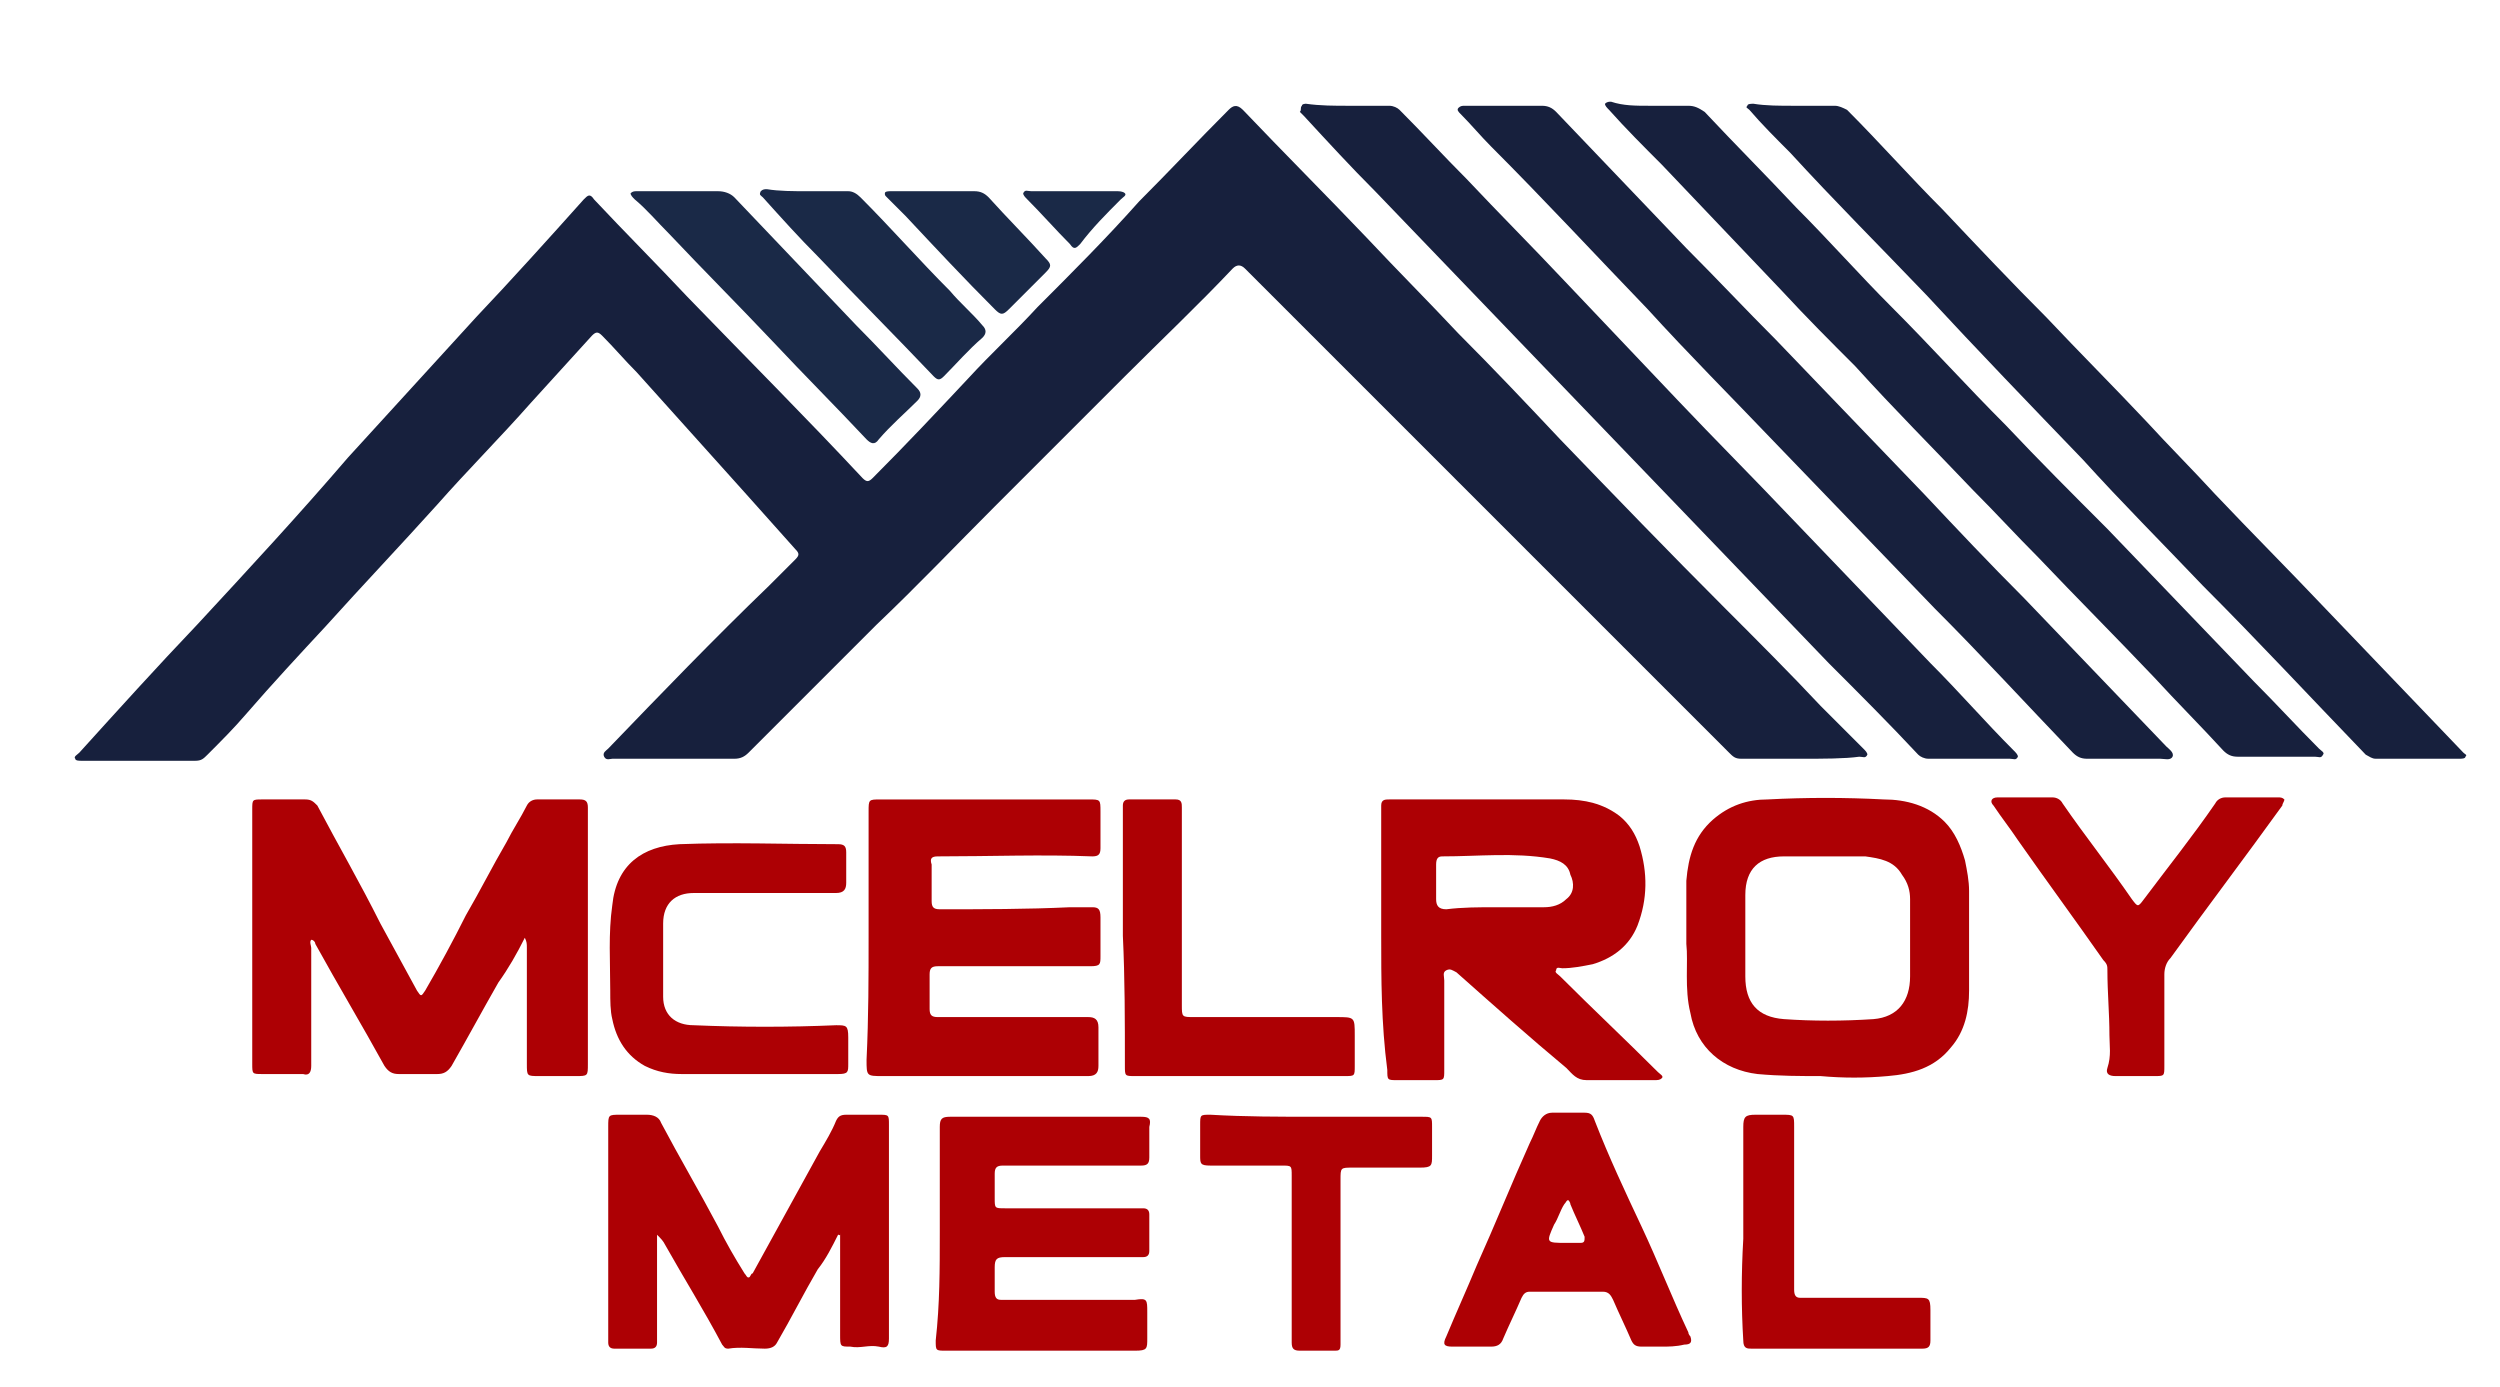
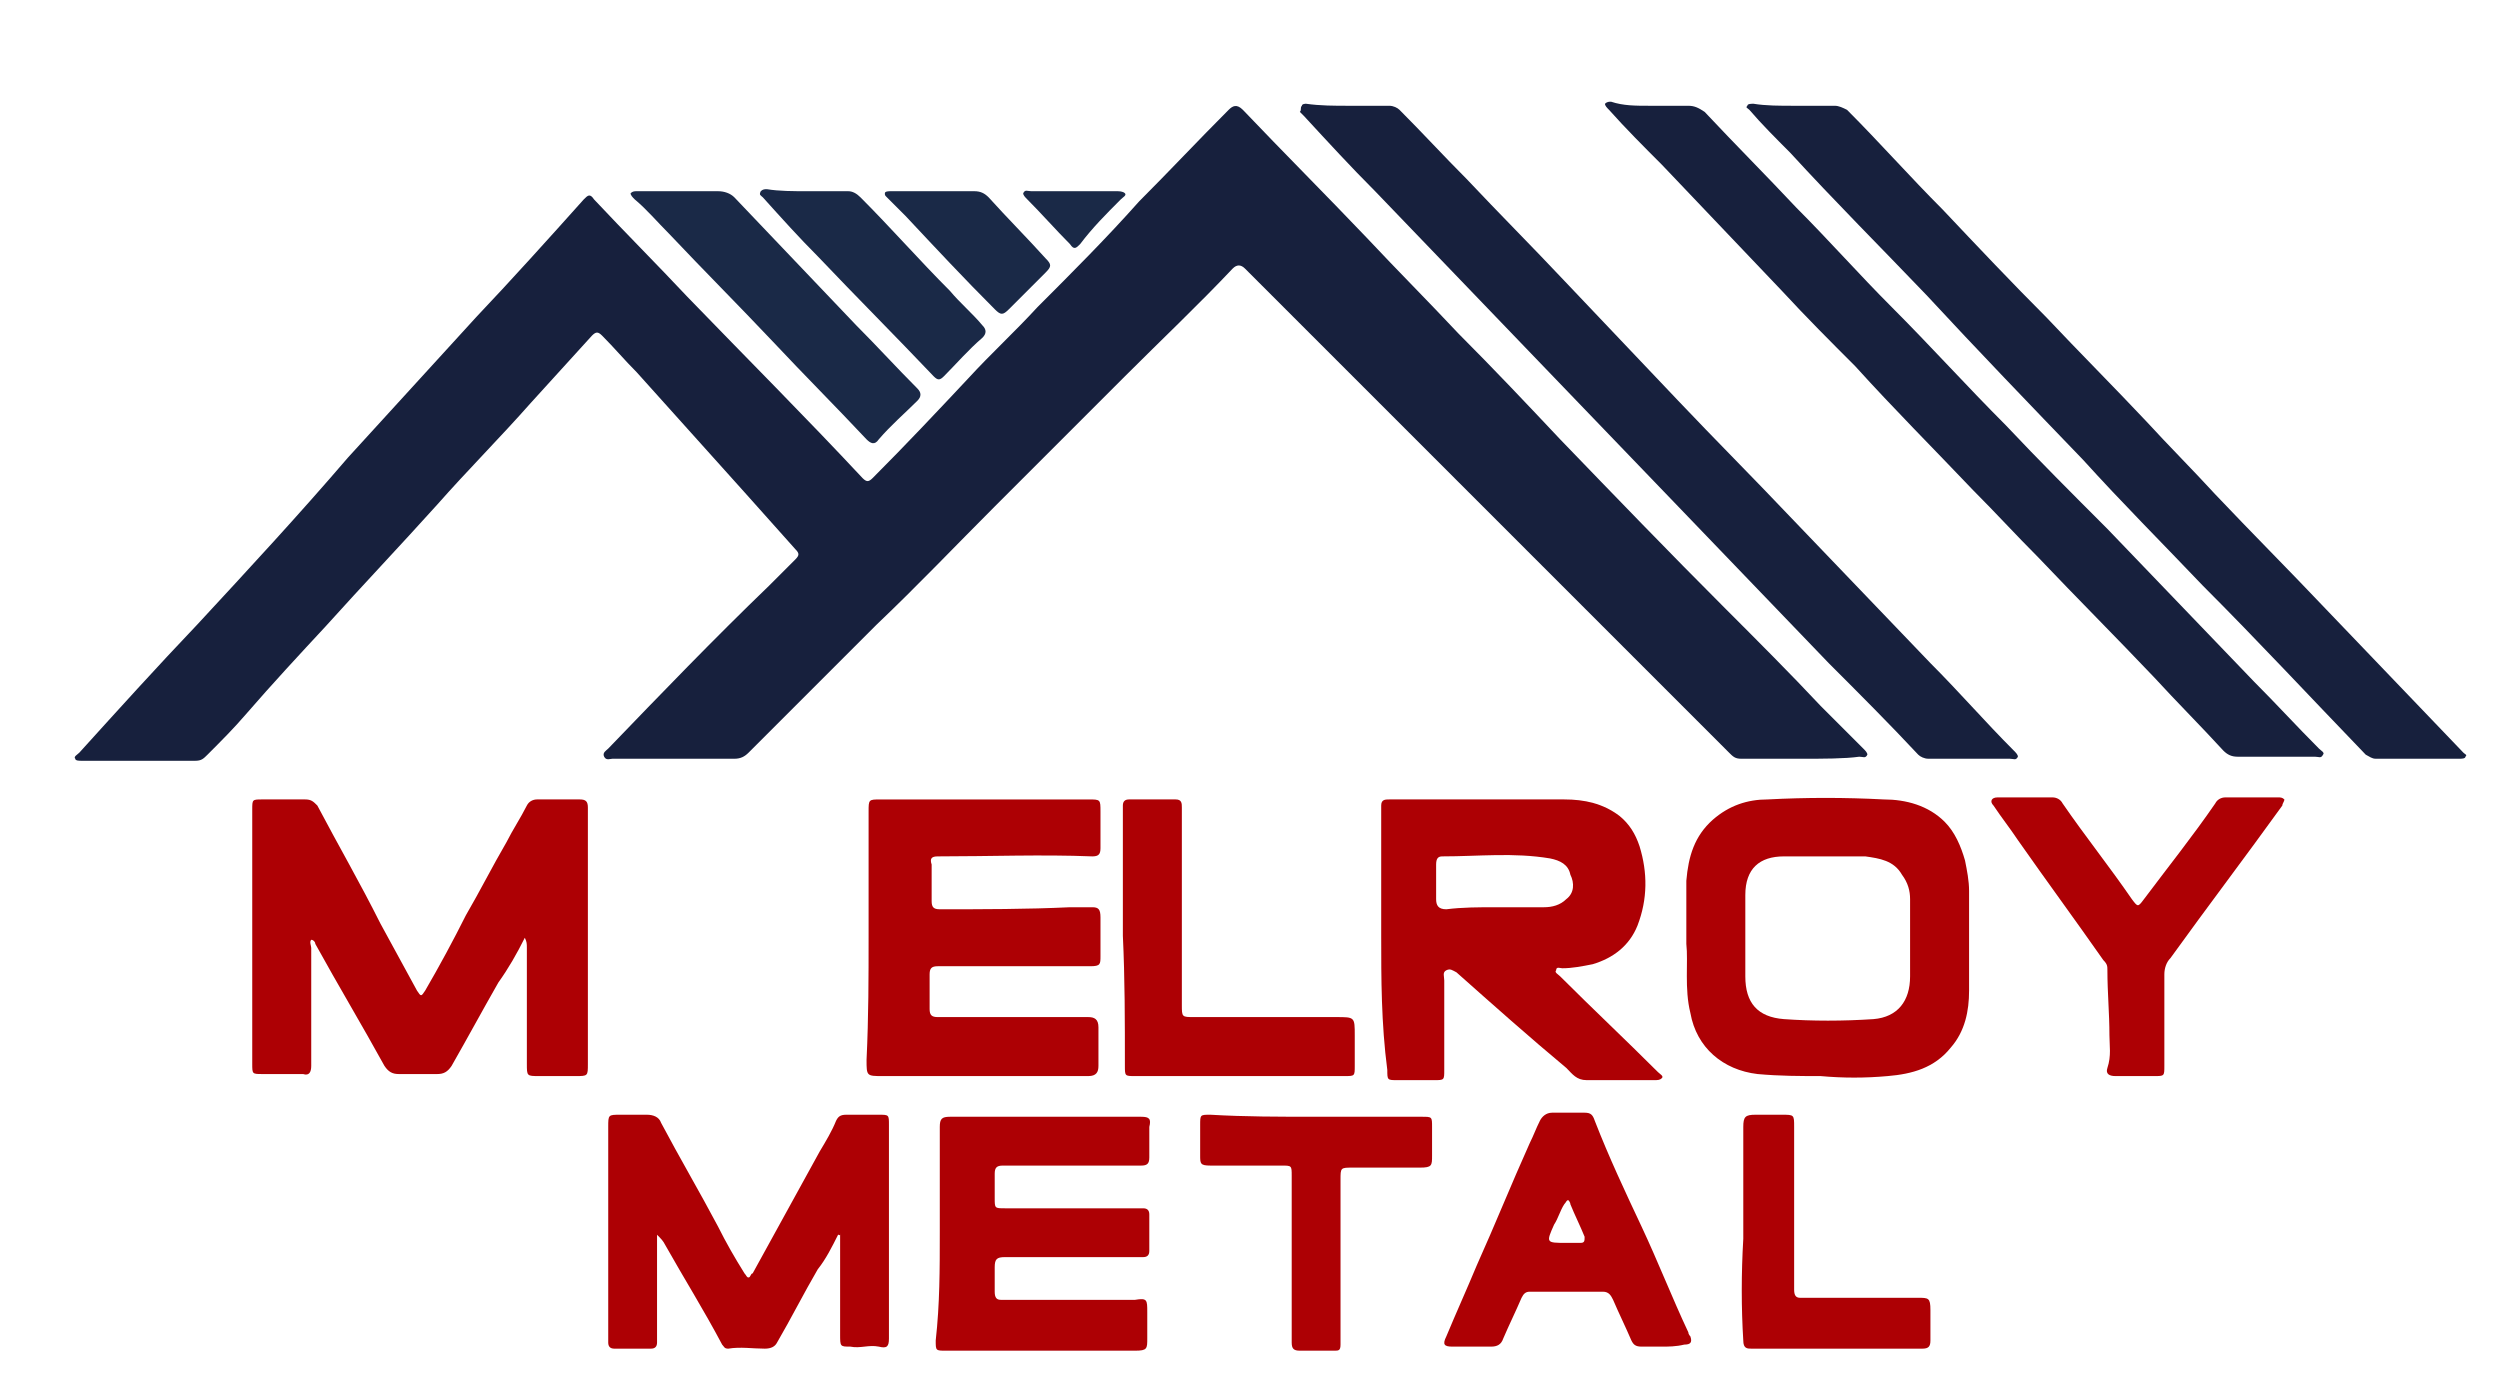
<svg xmlns="http://www.w3.org/2000/svg" id="Layer_3" x="0px" y="0px" viewBox="0 0 122.9 68.2" style="enable-background:new 0 0 122.9 68.2;" xml:space="preserve">
  <style type="text/css">	.st0{fill:#17203D;}	.st1{fill:#AD0004;}	.st2{fill:#1A2947;}</style>
  <g id="IsFAZP_00000132060591846161151390000002464067728842404225_">
    <g>
      <path class="st0" d="M88.6,37.3c-1,0-2,0-3,0c-0.3,0-0.4-0.1-0.6-0.3c-1.9-1.9-3.9-3.9-5.8-5.8c-1.9-1.9-3.8-3.8-5.6-5.6   c-1.7-1.7-3.3-3.3-5-5c-1.5-1.5-2.9-2.9-4.4-4.4c-1-1-2-2-3-3c-0.2-0.2-0.4-0.2-0.6,0c-1.7,1.8-3.5,3.5-5.3,5.3   c-2.1,2.1-4.3,4.3-6.4,6.4c-1.9,1.9-3.8,3.9-5.8,5.8c-2.1,2.1-4.2,4.2-6.3,6.3c-0.2,0.2-0.4,0.3-0.7,0.3c-2,0-4,0-6,0   c-0.1,0-0.3,0.1-0.4-0.1c-0.1-0.2,0.1-0.3,0.2-0.4c2.6-2.7,5.2-5.4,7.9-8c0.4-0.4,0.9-0.9,1.3-1.3c0.2-0.2,0.2-0.3,0-0.5   c-0.8-0.9-1.7-1.9-2.5-2.8c-1.8-2-3.5-3.9-5.3-5.9c-0.6-0.6-1.1-1.2-1.7-1.8c-0.2-0.2-0.3-0.2-0.5,0c-1,1.1-2,2.2-3,3.3   c-1.5,1.7-3.1,3.3-4.6,5c-1.8,2-3.7,4-5.5,6c-1.3,1.4-2.6,2.8-3.9,4.3c-0.6,0.7-1.2,1.3-1.9,2c-0.2,0.2-0.3,0.3-0.6,0.3   c-1.9,0-3.7,0-5.6,0c-0.1,0-0.3,0-0.3-0.1c-0.1-0.1,0.1-0.2,0.2-0.3c1.9-2.1,3.8-4.2,5.8-6.3c2.5-2.7,5-5.4,7.4-8.2   c2.1-2.3,4.2-4.6,6.3-6.9c1.8-1.9,3.6-3.9,5.3-5.8c0.2-0.2,0.3-0.3,0.5,0c1.5,1.6,3.1,3.2,4.6,4.8c2.9,3,5.8,5.9,8.6,8.9   c0.2,0.2,0.3,0.2,0.5,0c1.6-1.6,3.2-3.3,4.7-4.9c1.1-1.2,2.3-2.3,3.4-3.5c1.7-1.7,3.4-3.4,5-5.2c1.5-1.5,2.9-3,4.4-4.5   c0.2-0.2,0.4-0.3,0.7,0c2,2.1,4.1,4.2,6.1,6.3c1.5,1.6,3,3.1,4.5,4.7c1.7,1.7,3.4,3.5,5,5.2c2.7,2.8,5.4,5.6,8.1,8.3   c1.6,1.6,3.2,3.2,4.7,4.8c0.7,0.7,1.4,1.4,2.1,2.1c0.1,0.1,0.2,0.2,0.2,0.3c-0.1,0.2-0.2,0.1-0.4,0.1   C90.7,37.3,89.6,37.3,88.6,37.3z" />
      <path class="st0" d="M66.3,5.2c0.7,0,1.4,0,2,0c0.2,0,0.4,0.1,0.5,0.2c1.1,1.1,2.2,2.3,3.3,3.4c1.6,1.7,3.2,3.3,4.8,5   c1.9,2,3.7,3.9,5.6,5.9c1.8,1.9,3.7,3.8,5.5,5.7c2.3,2.4,4.6,4.8,6.9,7.2c1.4,1.4,2.7,2.9,4.1,4.3c0.1,0.1,0.2,0.2,0.2,0.3   c-0.1,0.2-0.2,0.1-0.4,0.1c-1.3,0-2.6,0-4,0c-0.2,0-0.4-0.1-0.5-0.2c-1.4-1.5-2.9-3-4.4-4.5c-2.5-2.6-4.9-5.1-7.4-7.7   c-2.5-2.6-5-5.2-7.5-7.8c-2.5-2.6-4.9-5.1-7.4-7.7c-1.2-1.2-2.3-2.4-3.5-3.7c-0.1-0.1-0.1-0.1-0.2-0.2C64,5.4,63.9,5.3,64,5.2   c0-0.1,0.2-0.1,0.2-0.1C64.9,5.2,65.6,5.2,66.3,5.2z" />
-       <path class="st0" d="M73.9,5.2c0.6,0,1.3,0,1.9,0c0.3,0,0.5,0.1,0.7,0.3c2.1,2.2,4.3,4.5,6.4,6.7c1.5,1.5,2.9,3,4.4,4.5   c2.4,2.5,4.9,5.1,7.3,7.6c1.6,1.7,3.2,3.4,4.9,5.1c2.3,2.4,4.7,4.9,7,7.3c0.1,0.1,0.4,0.3,0.3,0.5c-0.1,0.2-0.4,0.1-0.6,0.1   c-1.2,0-2.4,0-3.6,0c-0.3,0-0.5-0.1-0.7-0.3c-2.3-2.4-4.5-4.8-6.8-7.1c-2.6-2.7-5.3-5.5-7.9-8.2c-2.1-2.2-4.2-4.3-6.2-6.5   c-2.6-2.7-5.1-5.4-7.7-8c-0.5-0.5-1-1.1-1.5-1.6c-0.1-0.1-0.2-0.2-0.1-0.3c0.1-0.1,0.2-0.1,0.3-0.1C72.5,5.2,73.2,5.2,73.9,5.2z" />
      <path class="st0" d="M81.1,5.2c0.6,0,1.3,0,1.9,0c0.3,0,0.5,0.1,0.8,0.3c1.5,1.6,3,3.1,4.5,4.7c1.6,1.6,3.1,3.3,4.7,4.9   c1.9,1.9,3.7,3.9,5.6,5.8c1.6,1.7,3.3,3.4,5,5.1c2.4,2.5,4.8,5,7.2,7.5c1.1,1.1,2.1,2.2,3.2,3.3c0.1,0.1,0.3,0.2,0.2,0.3   c-0.1,0.2-0.2,0.1-0.4,0.1c-1.3,0-2.6,0-3.8,0c-0.3,0-0.5-0.1-0.7-0.3c-1.1-1.2-2.3-2.4-3.4-3.6c-1.9-2-3.8-3.9-5.7-5.9   c-1.1-1.1-2.1-2.2-3.2-3.3c-1.9-2-3.9-4-5.8-6.1c-1.2-1.2-2.4-2.4-3.6-3.7c-2-2.1-3.9-4.1-5.9-6.2c-0.9-0.9-1.8-1.8-2.6-2.7   c-0.1-0.1-0.2-0.2-0.2-0.3c0.1-0.1,0.2-0.1,0.3-0.1C79.8,5.2,80.4,5.2,81.1,5.2z" />
      <path class="st0" d="M88.2,5.2c0.7,0,1.3,0,2,0c0.2,0,0.4,0.1,0.6,0.2c1.6,1.6,3.1,3.3,4.7,4.9c1.7,1.8,3.4,3.6,5.1,5.3   c1.6,1.7,3.3,3.4,4.9,5.1c1.1,1.2,2.3,2.4,3.4,3.6c1.8,1.9,3.6,3.7,5.4,5.6c2.3,2.4,4.5,4.7,6.8,7.1c0.1,0.1,0.2,0.1,0.1,0.2   c0,0.1-0.2,0.1-0.3,0.1c-1.4,0-2.7,0-4.1,0c-0.2,0-0.3-0.1-0.5-0.2c-2.7-2.8-5.3-5.6-8-8.3c-2-2.1-4-4.1-5.9-6.2   c-2.6-2.7-5.2-5.4-7.7-8.1c-2.2-2.3-4.5-4.6-6.7-7c-0.7-0.7-1.4-1.4-2-2.1c-0.1-0.1-0.2-0.1-0.1-0.2c0-0.1,0.2-0.1,0.3-0.1   C86.8,5.2,87.5,5.2,88.2,5.2z" />
      <path class="st1" d="M25.8,46.1c-0.4,0.8-0.8,1.5-1.3,2.2c-0.8,1.4-1.5,2.7-2.3,4.1c-0.2,0.3-0.4,0.4-0.7,0.4c-0.6,0-1.3,0-1.9,0   c-0.3,0-0.5-0.1-0.7-0.4c-1.1-2-2.3-4-3.4-6c0-0.1-0.1-0.2-0.2-0.2c-0.1,0.1,0,0.3,0,0.4c0,1.9,0,3.9,0,5.8c0,0.3-0.1,0.5-0.4,0.4   c-0.7,0-1.3,0-2,0c-0.5,0-0.5,0-0.5-0.5c0-2.8,0-5.6,0-8.4c0-1.4,0-2.8,0-4.1c0-0.5,0-0.5,0.5-0.5c0.7,0,1.4,0,2.1,0   c0.3,0,0.4,0.1,0.6,0.3c1,1.9,2.1,3.8,3.1,5.8c0.6,1.1,1.2,2.2,1.8,3.3c0.2,0.3,0.2,0.3,0.4,0c0.7-1.2,1.4-2.5,2-3.7   c0.7-1.2,1.3-2.4,2-3.6c0.3-0.6,0.7-1.2,1-1.8c0.1-0.2,0.3-0.3,0.5-0.3c0.7,0,1.4,0,2.1,0c0.3,0,0.4,0.1,0.4,0.4   c0,1.2,0,2.3,0,3.5c0,3,0,6.1,0,9.1c0,0.6,0,0.6-0.6,0.6c-0.6,0-1.2,0-1.8,0c-0.6,0-0.6,0-0.6-0.6c0-1.9,0-3.8,0-5.7   C25.9,46.4,25.9,46.3,25.8,46.1z" />
      <path class="st1" d="M67.9,46c0-2.1,0-4.3,0-6.4c0-0.3,0.2-0.3,0.4-0.3c1.1,0,2.3,0,3.4,0c1.7,0,3.5,0,5.2,0c1,0,1.9,0.2,2.7,0.8   c0.5,0.4,0.8,0.9,1,1.5c0.4,1.3,0.4,2.6-0.1,3.9c-0.4,1-1.2,1.6-2.2,1.9c-0.5,0.1-1,0.2-1.5,0.2c-0.1,0-0.3-0.1-0.3,0.1   c-0.1,0.1,0.1,0.2,0.2,0.3c1.6,1.6,3.2,3.1,4.8,4.7c0.1,0.1,0.3,0.2,0.2,0.3c-0.1,0.1-0.2,0.1-0.4,0.1c-1.1,0-2.2,0-3.3,0   c-0.5,0-0.7-0.3-1-0.6c-1.8-1.5-3.6-3.1-5.4-4.7c-0.2-0.1-0.3-0.2-0.5-0.1c-0.2,0.1-0.1,0.3-0.1,0.5c0,1.5,0,2.9,0,4.4   c0,0.5,0,0.5-0.5,0.5c-0.6,0-1.2,0-1.8,0c-0.5,0-0.5,0-0.5-0.5C67.9,50.3,67.9,48.1,67.9,46C67.9,46,67.9,46,67.9,46z M73.5,44.6   C73.5,44.6,73.5,44.6,73.5,44.6c0.8,0,1.6,0,2.4,0c0.4,0,0.8-0.1,1.1-0.4c0.4-0.3,0.4-0.8,0.2-1.2c-0.1-0.5-0.5-0.7-1-0.8   c-1.8-0.3-3.5-0.1-5.3-0.1c-0.2,0-0.3,0.1-0.3,0.4c0,0.6,0,1.1,0,1.7c0,0.3,0.1,0.5,0.5,0.5C71.9,44.6,72.7,44.6,73.5,44.6z" />
      <path class="st1" d="M82.9,46.4c0-1.2,0-2.1,0-3.1c0.1-1.2,0.4-2.2,1.3-3c0.8-0.7,1.7-1,2.7-1c1.9-0.1,3.8-0.1,5.7,0   c1.1,0,2.2,0.3,3,1.1c0.5,0.5,0.8,1.2,1,1.9c0.1,0.5,0.2,1,0.2,1.5c0,1.6,0,3.2,0,4.9c0,1-0.2,2-0.9,2.8c-0.8,1-1.9,1.3-3.1,1.4   c-1.1,0.1-2.2,0.1-3.3,0c-1,0-2,0-3.1-0.1c-1.7-0.2-3-1.3-3.3-3C82.8,48.6,83,47.3,82.9,46.4z M89.7,42.1c-0.7,0-1.3,0-2,0   c-1.2,0-1.9,0.6-1.9,1.9c0,1.3,0,2.7,0,4c0,1.3,0.6,2,1.9,2.1c1.4,0.1,2.9,0.1,4.4,0c1.2-0.1,1.8-0.9,1.8-2.1c0-1.3,0-2.5,0-3.8   c0-0.4-0.1-0.8-0.4-1.2c-0.4-0.7-1.1-0.8-1.8-0.9C91,42.1,90.4,42.1,89.7,42.1z" />
      <path class="st1" d="M42.7,46.1c0-2.1,0-4.1,0-6.2c0-0.6,0-0.6,0.6-0.6c3.4,0,6.8,0,10.2,0c0.6,0,0.6,0,0.6,0.6c0,0.6,0,1.2,0,1.8   c0,0.3-0.1,0.4-0.4,0.4c-2.5-0.1-5,0-7.6,0c-0.3,0-0.4,0.1-0.3,0.4c0,0.6,0,1.2,0,1.8c0,0.3,0.1,0.4,0.4,0.4c2.1,0,4.3,0,6.4-0.1   c0.4,0,0.7,0,1.1,0c0.3,0,0.4,0.1,0.4,0.5c0,0.6,0,1.3,0,1.9c0,0.4,0,0.5-0.5,0.5c-2.3,0-4.7,0-7,0c-0.2,0-0.3,0-0.5,0   c-0.3,0-0.4,0.1-0.4,0.4c0,0.6,0,1.2,0,1.7c0,0.3,0.1,0.4,0.4,0.4c1.4,0,2.8,0,4.2,0c1.1,0,2.2,0,3.2,0c0.3,0,0.5,0.1,0.5,0.5   c0,0.6,0,1.3,0,1.9c0,0.3-0.1,0.5-0.5,0.5c-3.4,0-6.7,0-10.1,0c-0.8,0-0.8,0-0.8-0.8C42.7,50,42.7,48,42.7,46.1z" />
      <path class="st1" d="M41.2,60.7c-0.3,0.6-0.6,1.2-1,1.7c-0.7,1.2-1.3,2.4-2,3.6c-0.1,0.2-0.3,0.3-0.6,0.3c-0.6,0-1.2-0.1-1.8,0   c-0.2,0-0.2-0.1-0.3-0.2c-0.9-1.7-1.9-3.3-2.8-4.9c-0.1-0.2-0.2-0.3-0.4-0.5c0,0.8,0,1.6,0,2.4c0,1,0,2,0,2.9   c0,0.2-0.1,0.3-0.3,0.3c-0.6,0-1.2,0-1.8,0c-0.2,0-0.3-0.1-0.3-0.3c0-0.1,0-0.2,0-0.3c0-3.4,0-6.8,0-10.3c0-0.6,0-0.6,0.6-0.6   c0.4,0,0.9,0,1.3,0c0.3,0,0.6,0.1,0.7,0.4c0.9,1.7,1.9,3.4,2.8,5.1c0.4,0.8,0.8,1.5,1.3,2.3c0.1,0.1,0.1,0.2,0.2,0.2   c0.1,0,0.1-0.2,0.2-0.2c1.1-2,2.2-4,3.3-6c0.3-0.5,0.6-1,0.8-1.5c0.1-0.2,0.2-0.3,0.5-0.3c0.5,0,1.1,0,1.6,0c0.5,0,0.5,0,0.5,0.5   c0,2.7,0,5.5,0,8.2c0,0.8,0,1.5,0,2.3c0,0.4-0.1,0.5-0.5,0.4c-0.5-0.1-0.9,0.1-1.4,0c-0.5,0-0.5,0-0.5-0.6c0-1.5,0-3.1,0-4.6   c0-0.1,0-0.3,0-0.4C41.3,60.8,41.3,60.7,41.2,60.7z" />
      <path class="st1" d="M46.2,60.6c0-1.7,0-3.5,0-5.2c0-0.4,0.1-0.5,0.5-0.5c3.1,0,6.3,0,9.4,0c0.4,0,0.5,0.1,0.4,0.5   c0,0.5,0,1,0,1.5c0,0.3-0.1,0.4-0.4,0.4c-2.3,0-4.5,0-6.8,0c-0.3,0-0.4,0.1-0.4,0.4c0,0.4,0,0.8,0,1.2c0,0.5,0,0.5,0.5,0.5   c1.9,0,3.8,0,5.8,0c0.3,0,0.7,0,1,0c0.2,0,0.3,0.1,0.3,0.3c0,0.6,0,1.2,0,1.8c0,0.2-0.1,0.3-0.3,0.3c-0.3,0-0.6,0-0.9,0   c-2,0-3.9,0-5.9,0c-0.4,0-0.5,0.1-0.5,0.5c0,0.4,0,0.8,0,1.2c0,0.3,0.1,0.4,0.3,0.4c0.2,0,0.4,0,0.6,0c1.9,0,3.8,0,5.7,0   c0.1,0,0.2,0,0.3,0c0.6-0.1,0.6,0,0.6,0.6c0,0.4,0,0.9,0,1.3c0,0.5,0,0.6-0.6,0.6c-2.7,0-5.4,0-8.2,0c-0.4,0-0.7,0-1.1,0   c-0.5,0-0.5,0-0.5-0.5C46.2,64.1,46.2,62.4,46.2,60.6z" />
-       <path class="st1" d="M37.3,52.8c-1.3,0-2.5,0-3.8,0c-0.6,0-1.2-0.1-1.8-0.4c-0.9-0.5-1.4-1.3-1.6-2.3c-0.1-0.4-0.1-0.9-0.1-1.4   c0-1.4-0.1-2.8,0.1-4.2c0.2-2,1.5-2.9,3.3-3c2.6-0.1,5.2,0,7.8,0c0.3,0,0.4,0.1,0.4,0.4c0,0.5,0,1,0,1.5c0,0.3-0.1,0.5-0.5,0.5   c-2.1,0-4.3,0-6.4,0c-0.2,0-0.4,0-0.6,0c-0.9,0-1.5,0.5-1.5,1.5c0,1.2,0,2.4,0,3.6c0,0.9,0.6,1.4,1.5,1.4c2.3,0.1,4.7,0.1,7,0   c0.5,0,0.6,0,0.6,0.6c0,0.4,0,0.9,0,1.3c0,0.4,0,0.5-0.5,0.5C39.8,52.8,38.5,52.8,37.3,52.8C37.3,52.8,37.3,52.8,37.3,52.8z" />
      <path class="st1" d="M81.7,66.2c-0.3,0-0.7,0-1,0c-0.3,0-0.4-0.1-0.5-0.3c-0.3-0.7-0.6-1.3-0.9-2c-0.1-0.2-0.2-0.4-0.5-0.4   c-1.2,0-2.4,0-3.6,0c-0.2,0-0.3,0.1-0.4,0.3c-0.3,0.7-0.6,1.3-0.9,2c-0.1,0.3-0.3,0.4-0.6,0.4c-0.6,0-1.3,0-1.9,0   c-0.4,0-0.5-0.1-0.3-0.5c0.5-1.2,1-2.3,1.5-3.5c0.9-2,1.7-4,2.6-6c0.2-0.4,0.3-0.7,0.5-1.1c0.1-0.2,0.3-0.4,0.6-0.4   c0.5,0,1.1,0,1.6,0c0.3,0,0.4,0.1,0.5,0.4c0.7,1.8,1.5,3.5,2.3,5.2c0.8,1.7,1.5,3.5,2.3,5.2c0,0.1,0.1,0.2,0.1,0.2   c0.1,0.3,0,0.4-0.3,0.4C82.4,66.2,82,66.2,81.7,66.2C81.7,66.2,81.7,66.2,81.7,66.2z M77,61.1c0.3,0,0.5,0,0.7,0   c0.2,0,0.2-0.1,0.2-0.3c-0.2-0.5-0.5-1.1-0.7-1.6c0-0.1-0.1-0.2-0.1-0.2c-0.1,0-0.1,0.1-0.2,0.2c-0.2,0.3-0.3,0.7-0.5,1   C76,61.1,76,61.1,77,61.1z" />
      <path class="st1" d="M103.7,50.9c0-1.1-0.1-2.1-0.1-3.2c0-0.2,0-0.3-0.2-0.5c-1.4-2-2.8-3.9-4.2-5.9c-0.4-0.6-0.8-1.1-1.2-1.7   c-0.2-0.2-0.1-0.4,0.2-0.4c0.9,0,1.8,0,2.7,0c0.2,0,0.4,0.1,0.5,0.3c1.1,1.6,2.3,3.1,3.4,4.7c0.3,0.4,0.3,0.4,0.6,0   c1.2-1.6,2.4-3.1,3.5-4.7c0.1-0.2,0.3-0.3,0.5-0.3c0.9,0,1.7,0,2.6,0c0.1,0,0.2,0,0.3,0.1c0,0.1-0.1,0.2-0.1,0.3   c-1.8,2.5-3.7,5-5.5,7.5c-0.2,0.2-0.3,0.5-0.3,0.8c0,1.5,0,3,0,4.5c0,0.5,0,0.5-0.5,0.5c-0.6,0-1.3,0-1.9,0   c-0.3,0-0.5-0.1-0.4-0.4C103.8,51.9,103.7,51.4,103.7,50.9z" />
      <path class="st1" d="M55.2,46c0-2.1,0-4.3,0-6.4c0-0.2,0.1-0.3,0.3-0.3c0.8,0,1.6,0,2.3,0c0.3,0,0.3,0.2,0.3,0.4   c0,1.1,0,2.3,0,3.4c0,2.1,0,4.2,0,6.3c0,0.6,0,0.6,0.6,0.6c2.3,0,4.6,0,7,0c0.9,0,0.9,0,0.9,0.9c0,0.5,0,1,0,1.5   c0,0.5,0,0.5-0.5,0.5c-2.3,0-4.5,0-6.8,0c-1.2,0-2.4,0-3.5,0c-0.5,0-0.5,0-0.5-0.5C55.3,50.2,55.3,48.1,55.2,46   C55.3,46,55.2,46,55.2,46z" />
      <path class="st2" d="M33.4,9.4c0.6,0,1.3,0,1.9,0c0.3,0,0.6,0.1,0.8,0.3c2,2.1,4,4.2,6,6.3c1,1,2,2.1,3,3.1c0.2,0.2,0.2,0.4,0,0.6   c-0.6,0.6-1.3,1.2-1.9,1.9c-0.2,0.3-0.4,0.2-0.6,0c-1.5-1.6-3.1-3.2-4.6-4.8c-1.7-1.8-3.4-3.5-5.1-5.3c-0.6-0.6-1.1-1.2-1.7-1.7   C31.1,9.7,31,9.6,31,9.5c0.1-0.1,0.2-0.1,0.3-0.1C32,9.4,32.7,9.4,33.4,9.4z" />
      <path class="st1" d="M64.7,54.9c1.7,0,3.5,0,5.2,0c0.5,0,0.5,0,0.5,0.5c0,0.5,0,0.9,0,1.4c0,0.5,0,0.6-0.6,0.6c-1.1,0-2.2,0-3.3,0   c-0.6,0-0.6,0-0.6,0.6c0,2.7,0,5.4,0,8.1c0,0.3-0.1,0.3-0.3,0.3c-0.6,0-1.1,0-1.7,0c-0.3,0-0.4-0.1-0.4-0.4c0-0.7,0-1.3,0-2   c0-2.1,0-4.1,0-6.2c0-0.5,0-0.5-0.5-0.5c-1.2,0-2.3,0-3.5,0c-0.5,0-0.5-0.1-0.5-0.5c0-0.5,0-1,0-1.5c0-0.5,0-0.5,0.5-0.5   C61.2,54.9,62.9,54.9,64.7,54.9C64.7,54.9,64.7,54.9,64.7,54.9z" />
      <path class="st1" d="M85.7,60.9c0-1.5,0-2.9,0-4.4c0-0.4,0-0.7,0-1.1c0-0.5,0.1-0.6,0.6-0.6c0.4,0,0.9,0,1.3,0   c0.6,0,0.6,0,0.6,0.6c0,2.3,0,4.5,0,6.8c0,0.4,0,0.8,0,1.2c0,0.3,0.1,0.4,0.3,0.4c0.2,0,0.4,0,0.5,0c1.8,0,3.6,0,5.3,0   c0.5,0,0.6,0,0.6,0.6c0,0.5,0,1,0,1.5c0,0.3-0.1,0.4-0.4,0.4c-2.8,0-5.6,0-8.4,0c-0.2,0-0.4,0-0.4-0.4   C85.6,64.3,85.6,62.6,85.7,60.9C85.6,60.9,85.6,60.9,85.7,60.9z" />
      <path class="st2" d="M39.7,9.4c0.7,0,1.3,0,2,0c0.2,0,0.4,0.1,0.6,0.3c1.5,1.5,2.9,3.1,4.4,4.6c0.5,0.6,1.1,1.1,1.6,1.7   c0.2,0.2,0.2,0.4,0,0.6c-0.7,0.6-1.3,1.3-1.9,1.9c-0.2,0.2-0.3,0.2-0.5,0c-1.9-2-3.8-3.9-5.7-5.9c-0.9-0.9-1.8-1.9-2.7-2.9   c-0.1-0.1-0.2-0.1-0.1-0.3c0.1-0.1,0.2-0.1,0.3-0.1C38.3,9.4,39,9.4,39.7,9.4z" />
      <path class="st2" d="M45.9,9.4c0.7,0,1.3,0,2,0c0.3,0,0.5,0.1,0.7,0.3c0.9,1,1.9,2,2.8,3c0.3,0.3,0.3,0.4,0,0.7   c-0.6,0.6-1.2,1.2-1.8,1.8c-0.3,0.3-0.4,0.3-0.7,0c-1.5-1.5-2.9-3-4.4-4.6c-0.3-0.3-0.6-0.6-0.9-0.9c-0.1-0.1-0.1-0.1-0.1-0.2   c0-0.1,0.2-0.1,0.3-0.1C44.5,9.4,45.2,9.4,45.9,9.4z" />
      <path class="st2" d="M52.3,9.4c0.9,0,1.7,0,2.6,0c0.1,0,0.3,0,0.4,0.1c0.1,0.1-0.1,0.2-0.2,0.3c-0.7,0.7-1.4,1.4-2,2.2   c-0.2,0.2-0.3,0.3-0.5,0c-0.7-0.7-1.4-1.5-2.1-2.2c-0.1-0.1-0.2-0.2-0.2-0.3c0.1-0.2,0.2-0.1,0.4-0.1C51.2,9.4,51.7,9.4,52.3,9.4   C52.3,9.4,52.3,9.4,52.3,9.4z" />
    </g>
  </g>
</svg>